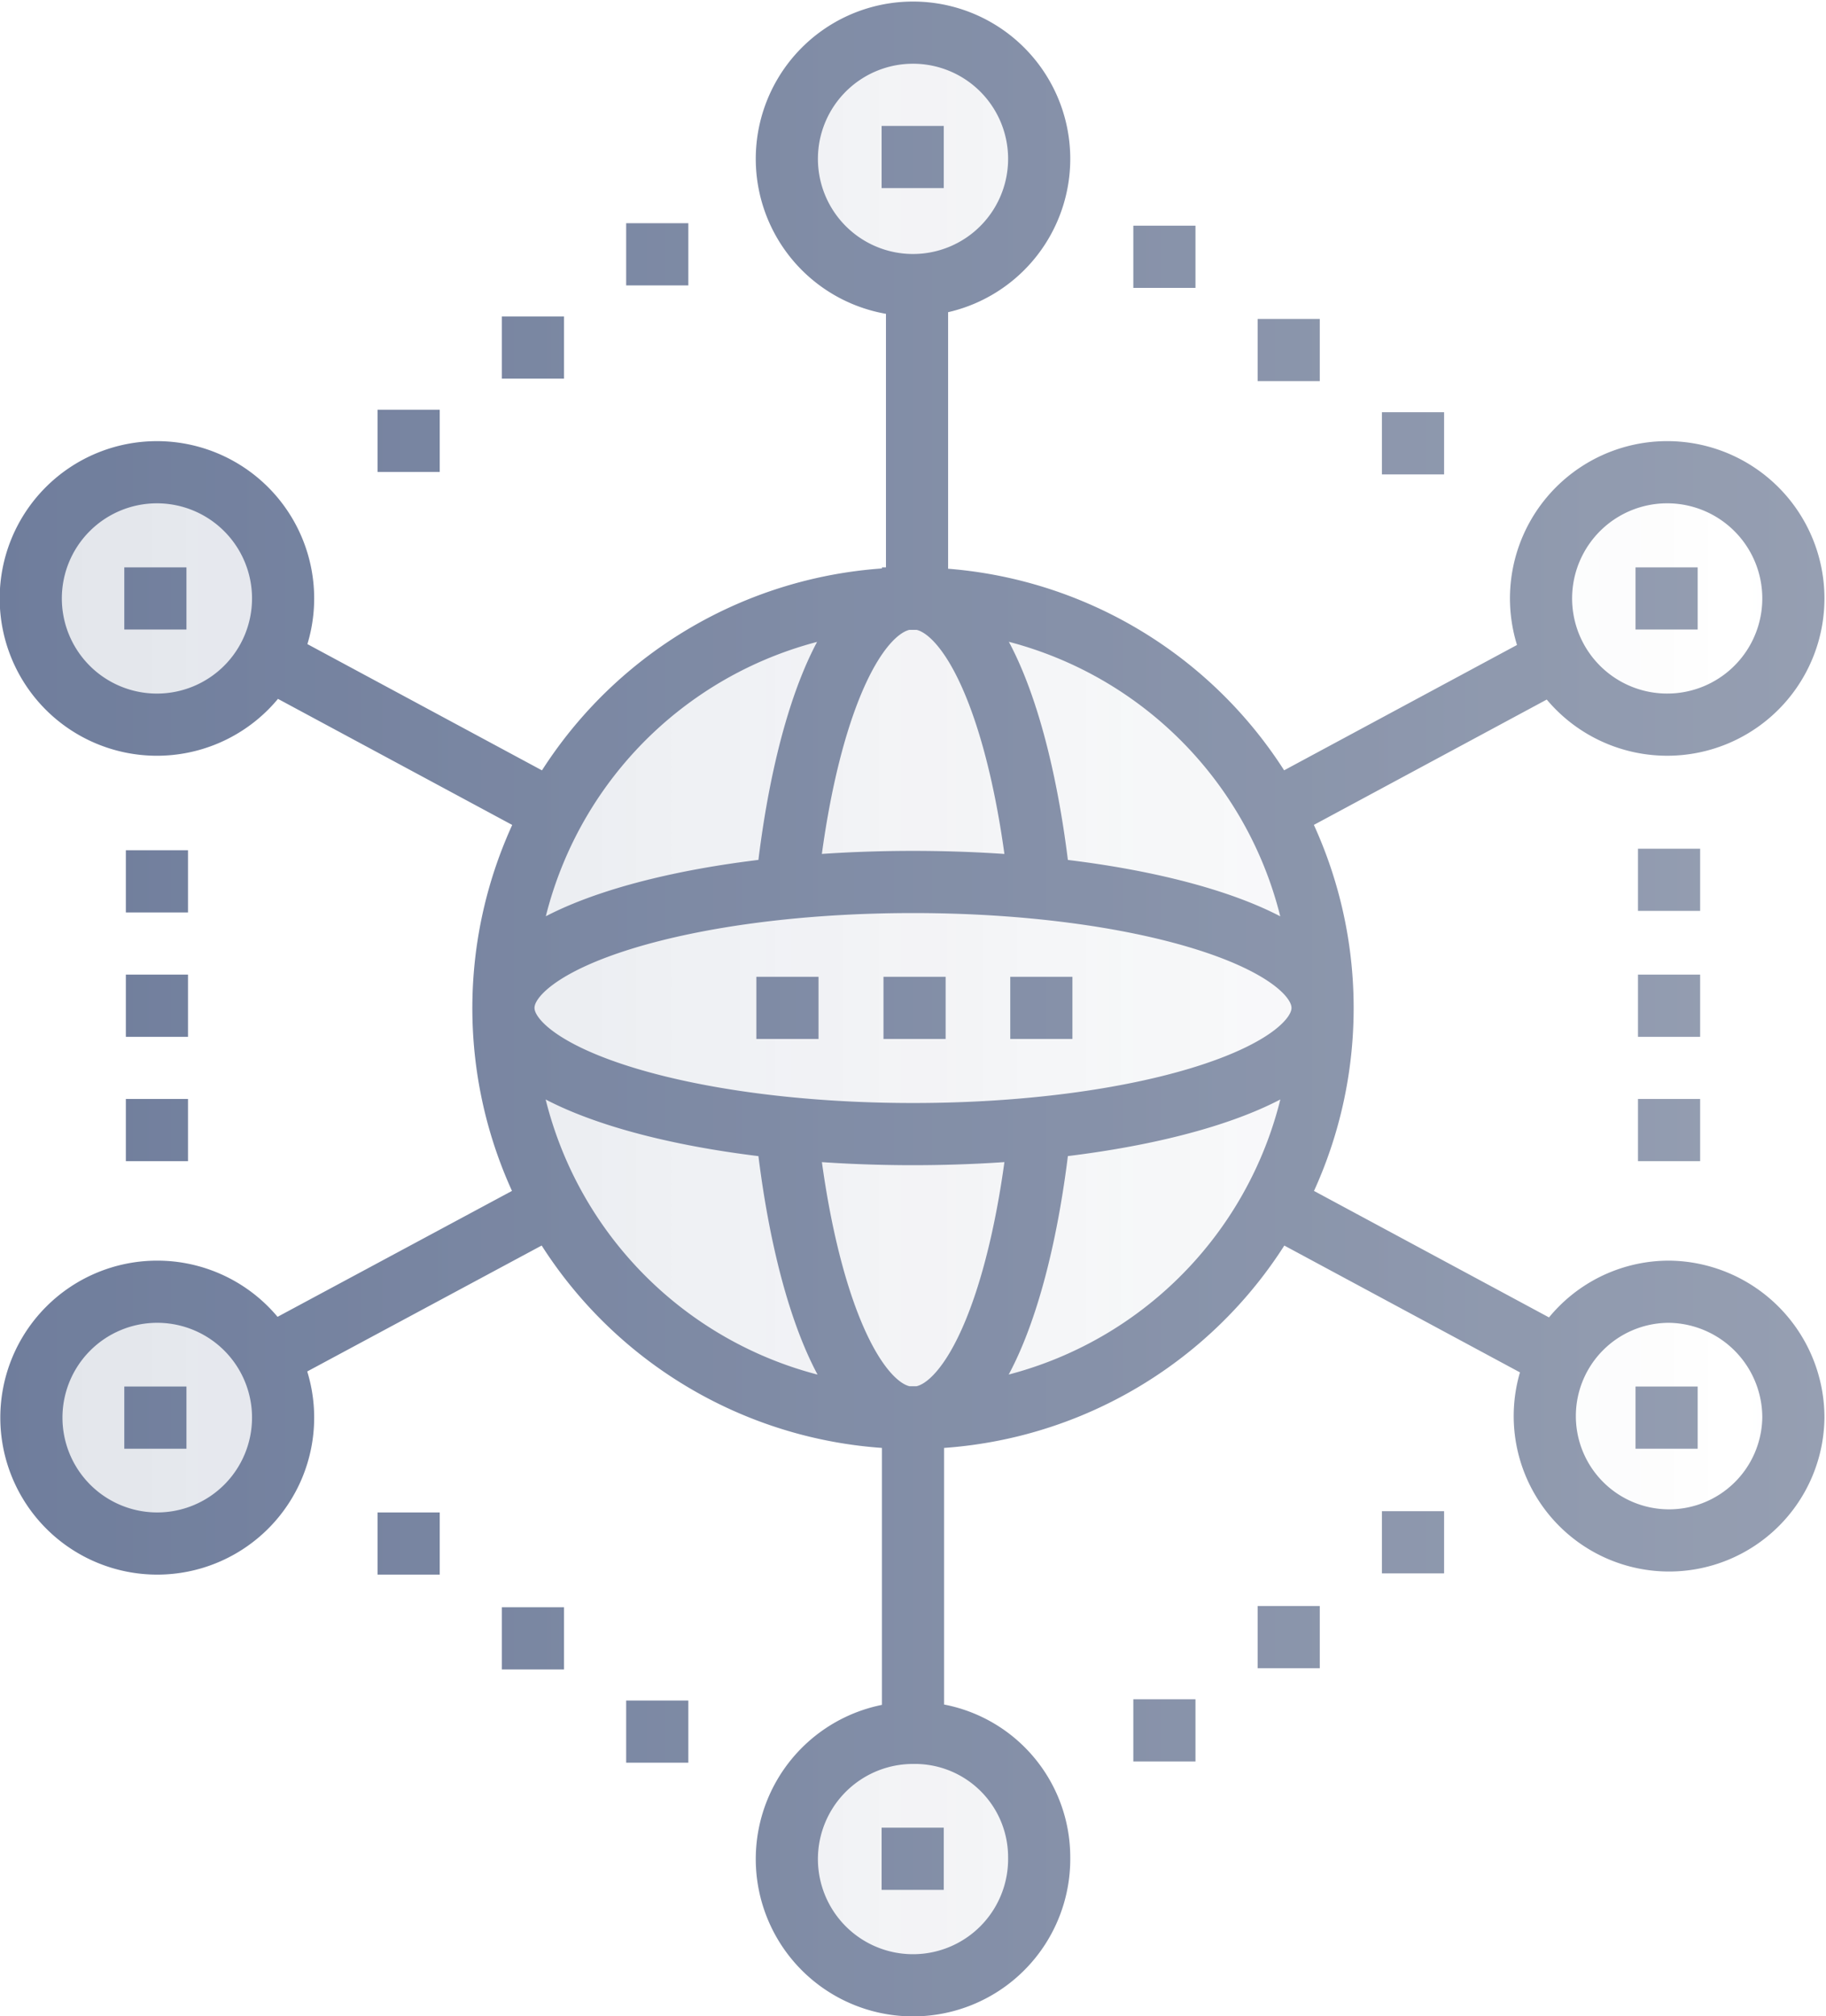
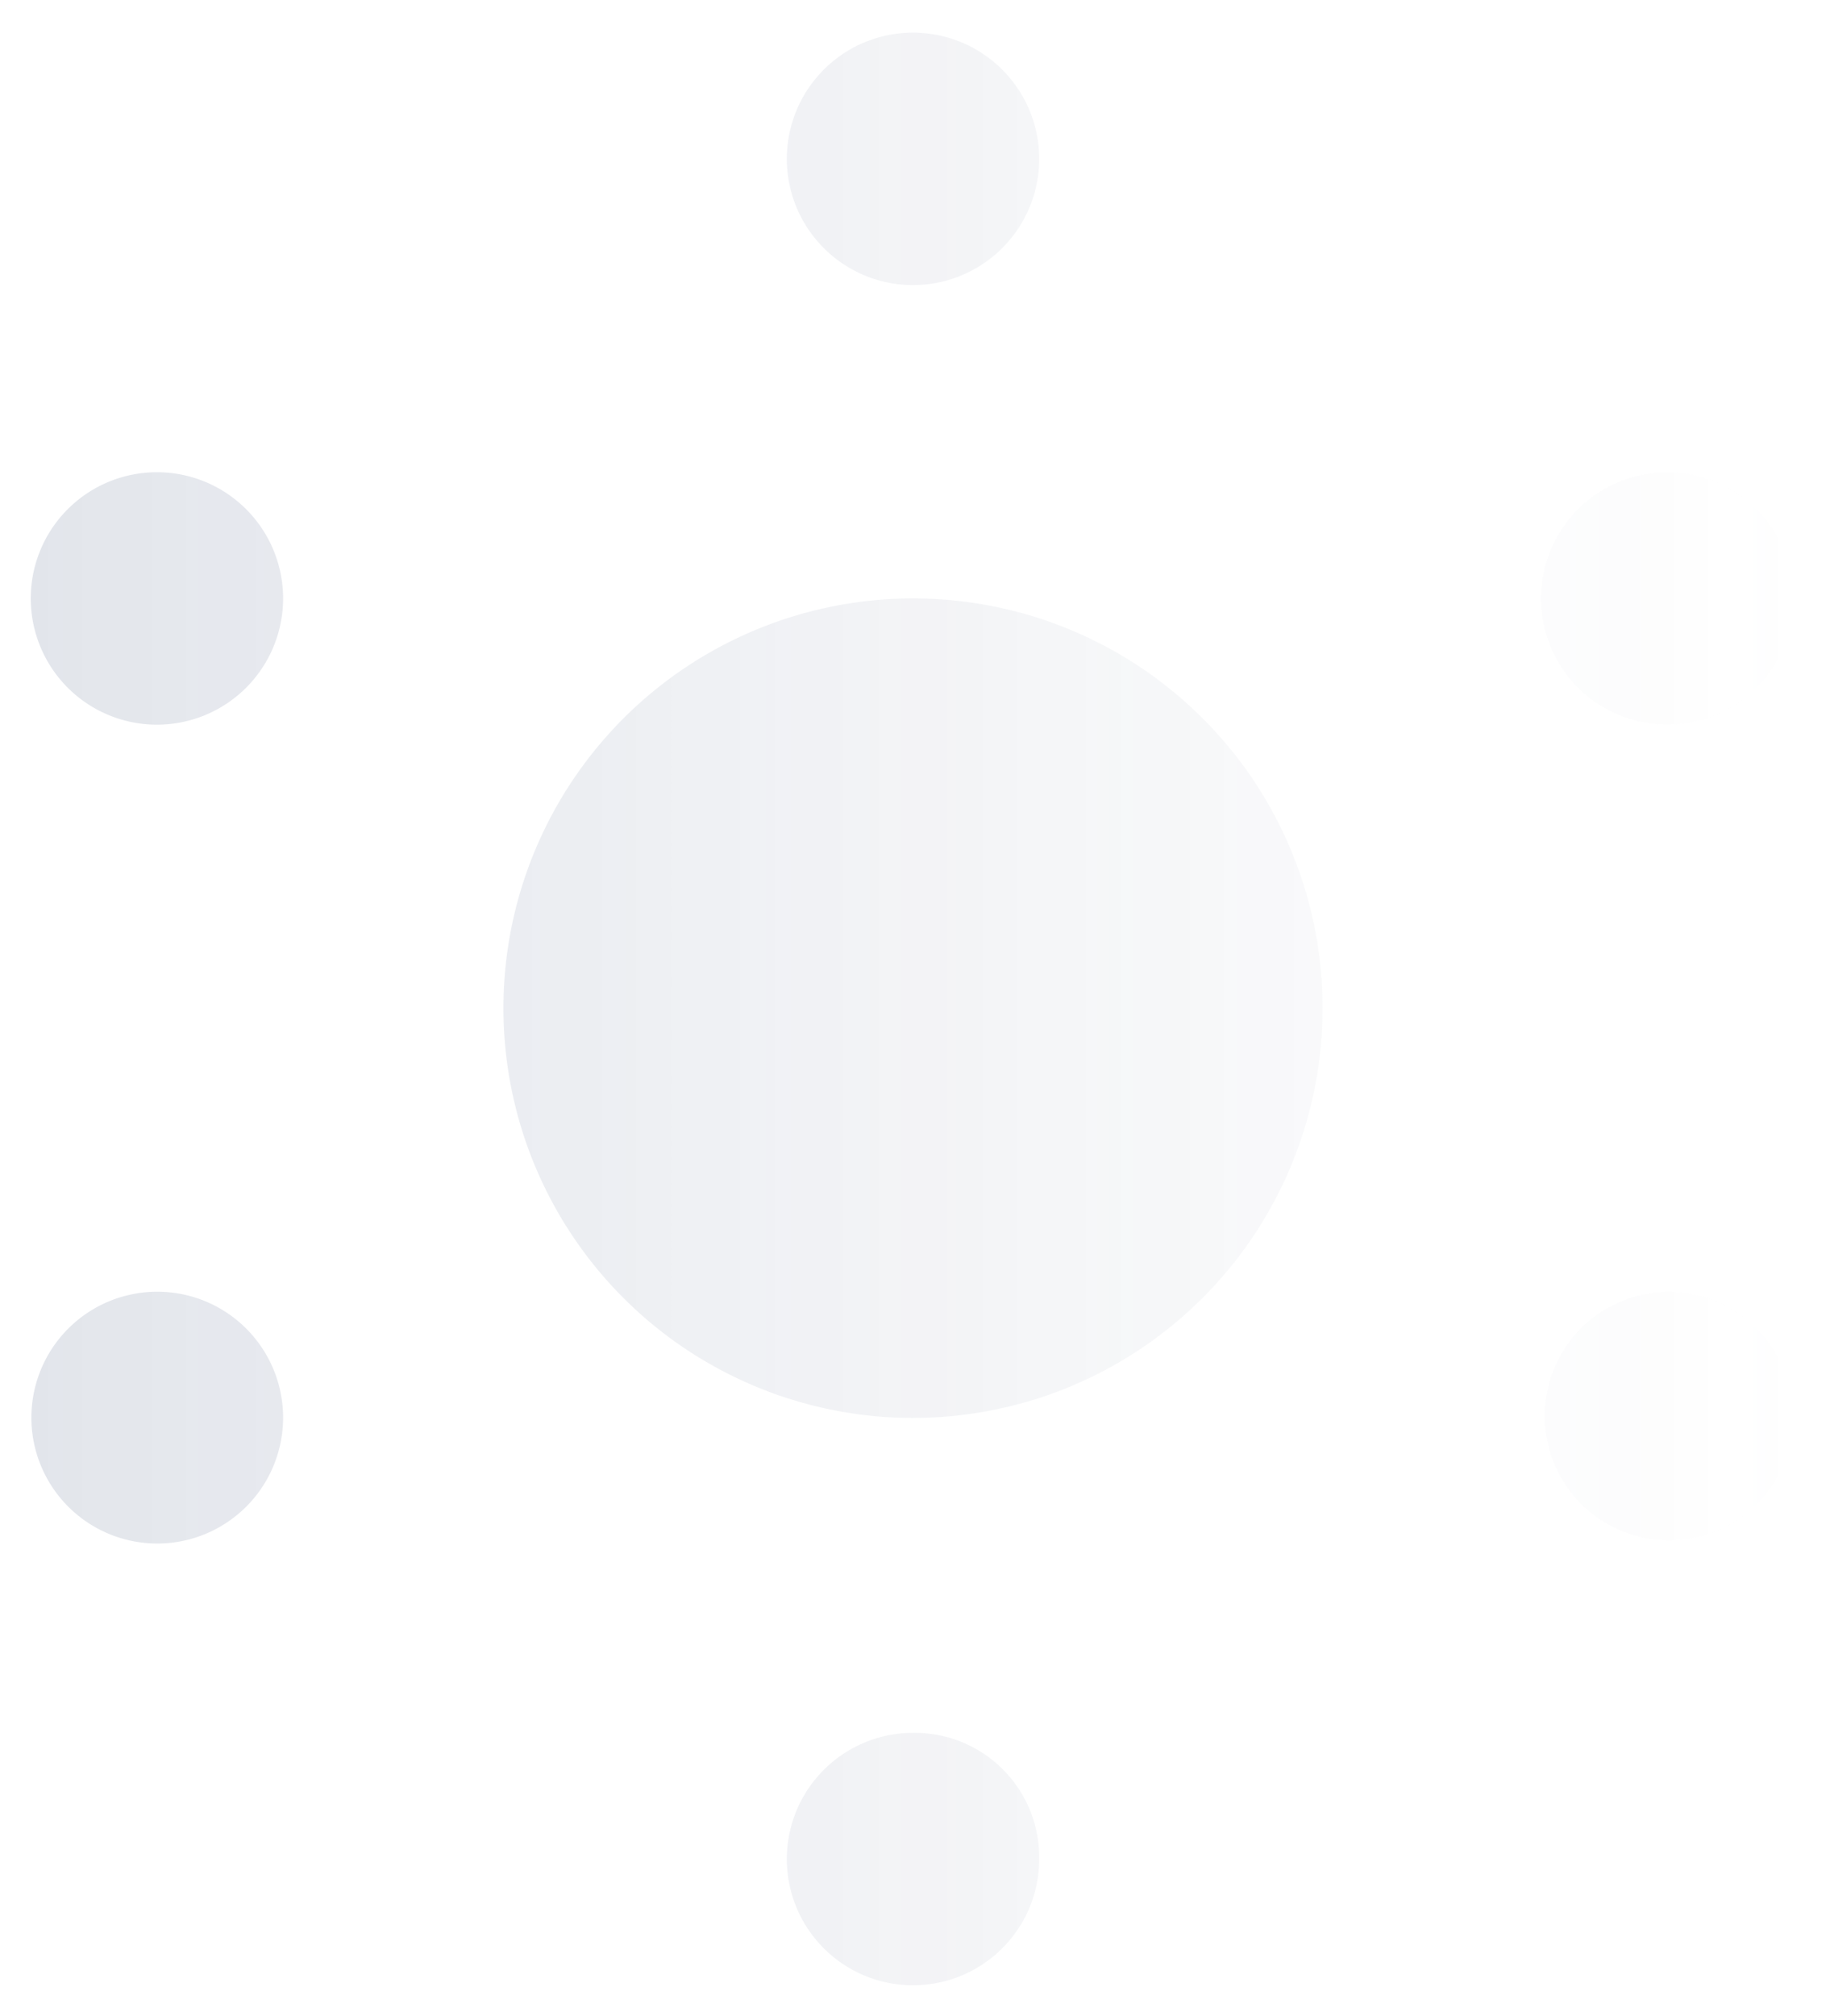
<svg xmlns="http://www.w3.org/2000/svg" viewBox="0 0 58.76 64.85">
  <defs>
    <style>.cls-1{opacity:0.7;}.cls-2{opacity:0.2;fill:url(#未命名的渐变_90);}.cls-3{fill:none;stroke-miterlimit:10;stroke-width:2px;stroke:url(#未命名的渐变_4);}</style>
    <linearGradient id="未命名的渐变_90" x1="1" y1="32.42" x2="57.76" y2="32.42" gradientUnits="userSpaceOnUse">
      <stop offset="0" stop-color="#324672" />
      <stop offset="1" stop-color="#697691" stop-opacity="0" />
    </linearGradient>
    <linearGradient id="未命名的渐变_4" y1="32.42" x2="58.76" y2="32.42" gradientUnits="userSpaceOnUse">
      <stop offset="0" stop-color="#324672" />
      <stop offset="1" stop-color="#697691" />
    </linearGradient>
  </defs>
  <title>资源 5icon</title>
  <g id="图层_2" data-name="图层 2">
    <g id="图层_4" data-name="图层 4">
      <g class="cls-1">
        <path class="cls-2" d="M33.44,5.05a4.06,4.06,0,1,1-4.06-4A4.06,4.06,0,0,1,33.44,5.05ZM5.05,15.19a4.06,4.06,0,1,0,4.06,4.06A4.06,4.06,0,0,0,5.05,15.19Zm0,26.36A4.05,4.05,0,1,0,9.11,45.6,4.05,4.05,0,0,0,5.05,41.55ZM53.71,15.19a4.06,4.06,0,1,0,4,4.06A4.06,4.06,0,0,0,53.71,15.19Zm0,26.36a4,4,0,1,0,4,4.05A4.05,4.05,0,0,0,53.71,41.55ZM29.38,55.74a4.06,4.06,0,1,0,4.06,4A4,4,0,0,0,29.38,55.74Zm0-36.49A13.18,13.18,0,1,0,42.56,32.42,13.17,13.17,0,0,0,29.38,19.25ZM25.33,36.48c.55,5.06,2,8.86,3.85,9.11h.4c1.86-.25,3.31-4.05,3.86-9.11m0-8.11c-.55-5.06-2-8.86-3.86-9.11h-.4c-1.85.25-3.3,4-3.85,9.11M16.2,32.42c0,2.24,5.9,4.06,13.18,4.06s13.18-1.82,13.18-4.06-5.9-4.05-13.18-4.05S16.2,30.18,16.2,32.42Zm10.14,0h-2m6.09,0h-2m6.08,0h-2m-3-23.31V19.25M18.23,38.5,8.62,43.66M50.14,21.17l-9.61,5.17M8.62,21.17l9.61,5.17M50.14,43.67,40.53,38.5M29.38,45.6V55.74M5.05,27.35v2m0,2v2m0,2v2m48.66,0v-2m0-2v-2m0-4.05v2M12.15,14.18h2m2-3h2m2-3h2m24.32,6.08h-2m-2-3h-2m-2-3h-2M12.15,49.65h2m2,3.05h2m2,3h2m24.32-6.09h-2m-2,3.05h-2m-2,3h-2M28.37,5.05h2m-2,54.74h2M4,19.25h2m46.63,0h2M4,45.6h2m46.63,0h2" />
-         <path class="cls-3" d="M33.44,5.05a4.06,4.06,0,1,1-4.06-4A4.06,4.06,0,0,1,33.44,5.05ZM5.05,15.19a4.06,4.06,0,1,0,4.06,4.06A4.06,4.06,0,0,0,5.05,15.19Zm0,26.36A4.05,4.05,0,1,0,9.11,45.6,4.05,4.05,0,0,0,5.05,41.55ZM53.71,15.19a4.06,4.06,0,1,0,4,4.06A4.06,4.06,0,0,0,53.71,15.19Zm0,26.36a4,4,0,1,0,4,4.05A4.05,4.05,0,0,0,53.71,41.55ZM29.38,55.74a4.06,4.06,0,1,0,4.06,4A4,4,0,0,0,29.38,55.74Zm0-36.49A13.18,13.18,0,1,0,42.56,32.42,13.17,13.17,0,0,0,29.38,19.25ZM25.33,36.48c.55,5.06,2,8.86,3.85,9.11h.4c1.86-.25,3.31-4.05,3.86-9.11m0-8.11c-.55-5.06-2-8.86-3.86-9.11h-.4c-1.85.25-3.3,4-3.85,9.11M16.2,32.42c0,2.24,5.9,4.06,13.18,4.06s13.18-1.82,13.18-4.06-5.9-4.05-13.18-4.05S16.2,30.18,16.2,32.42Zm10.14,0h-2m6.09,0h-2m6.08,0h-2m-3-23.31V19.25M8.62,43.66l9.61-5.16M50.14,21.17l-9.61,5.17M8.62,21.17l9.61,5.17M50.14,43.67,40.53,38.5M29.38,45.6V55.74M5.05,27.35v2m0,2v2m0,2v2m48.66,0v-2m0-2v-2m0-4.05v2M12.15,14.18h2m2-3h2m2-3h2m24.32,6.08h-2m-2-3h-2m-2-3h-2M12.15,49.65h2m2,3.05h2m2,3h2m24.32-6.09h-2m-2,3.05h-2m-2,3h-2M28.37,5.05h2m-2,54.74h2M4,19.25h2m46.63,0h2M4,45.6h2m46.63,0h2" />
      </g>
    </g>
  </g>
</svg>